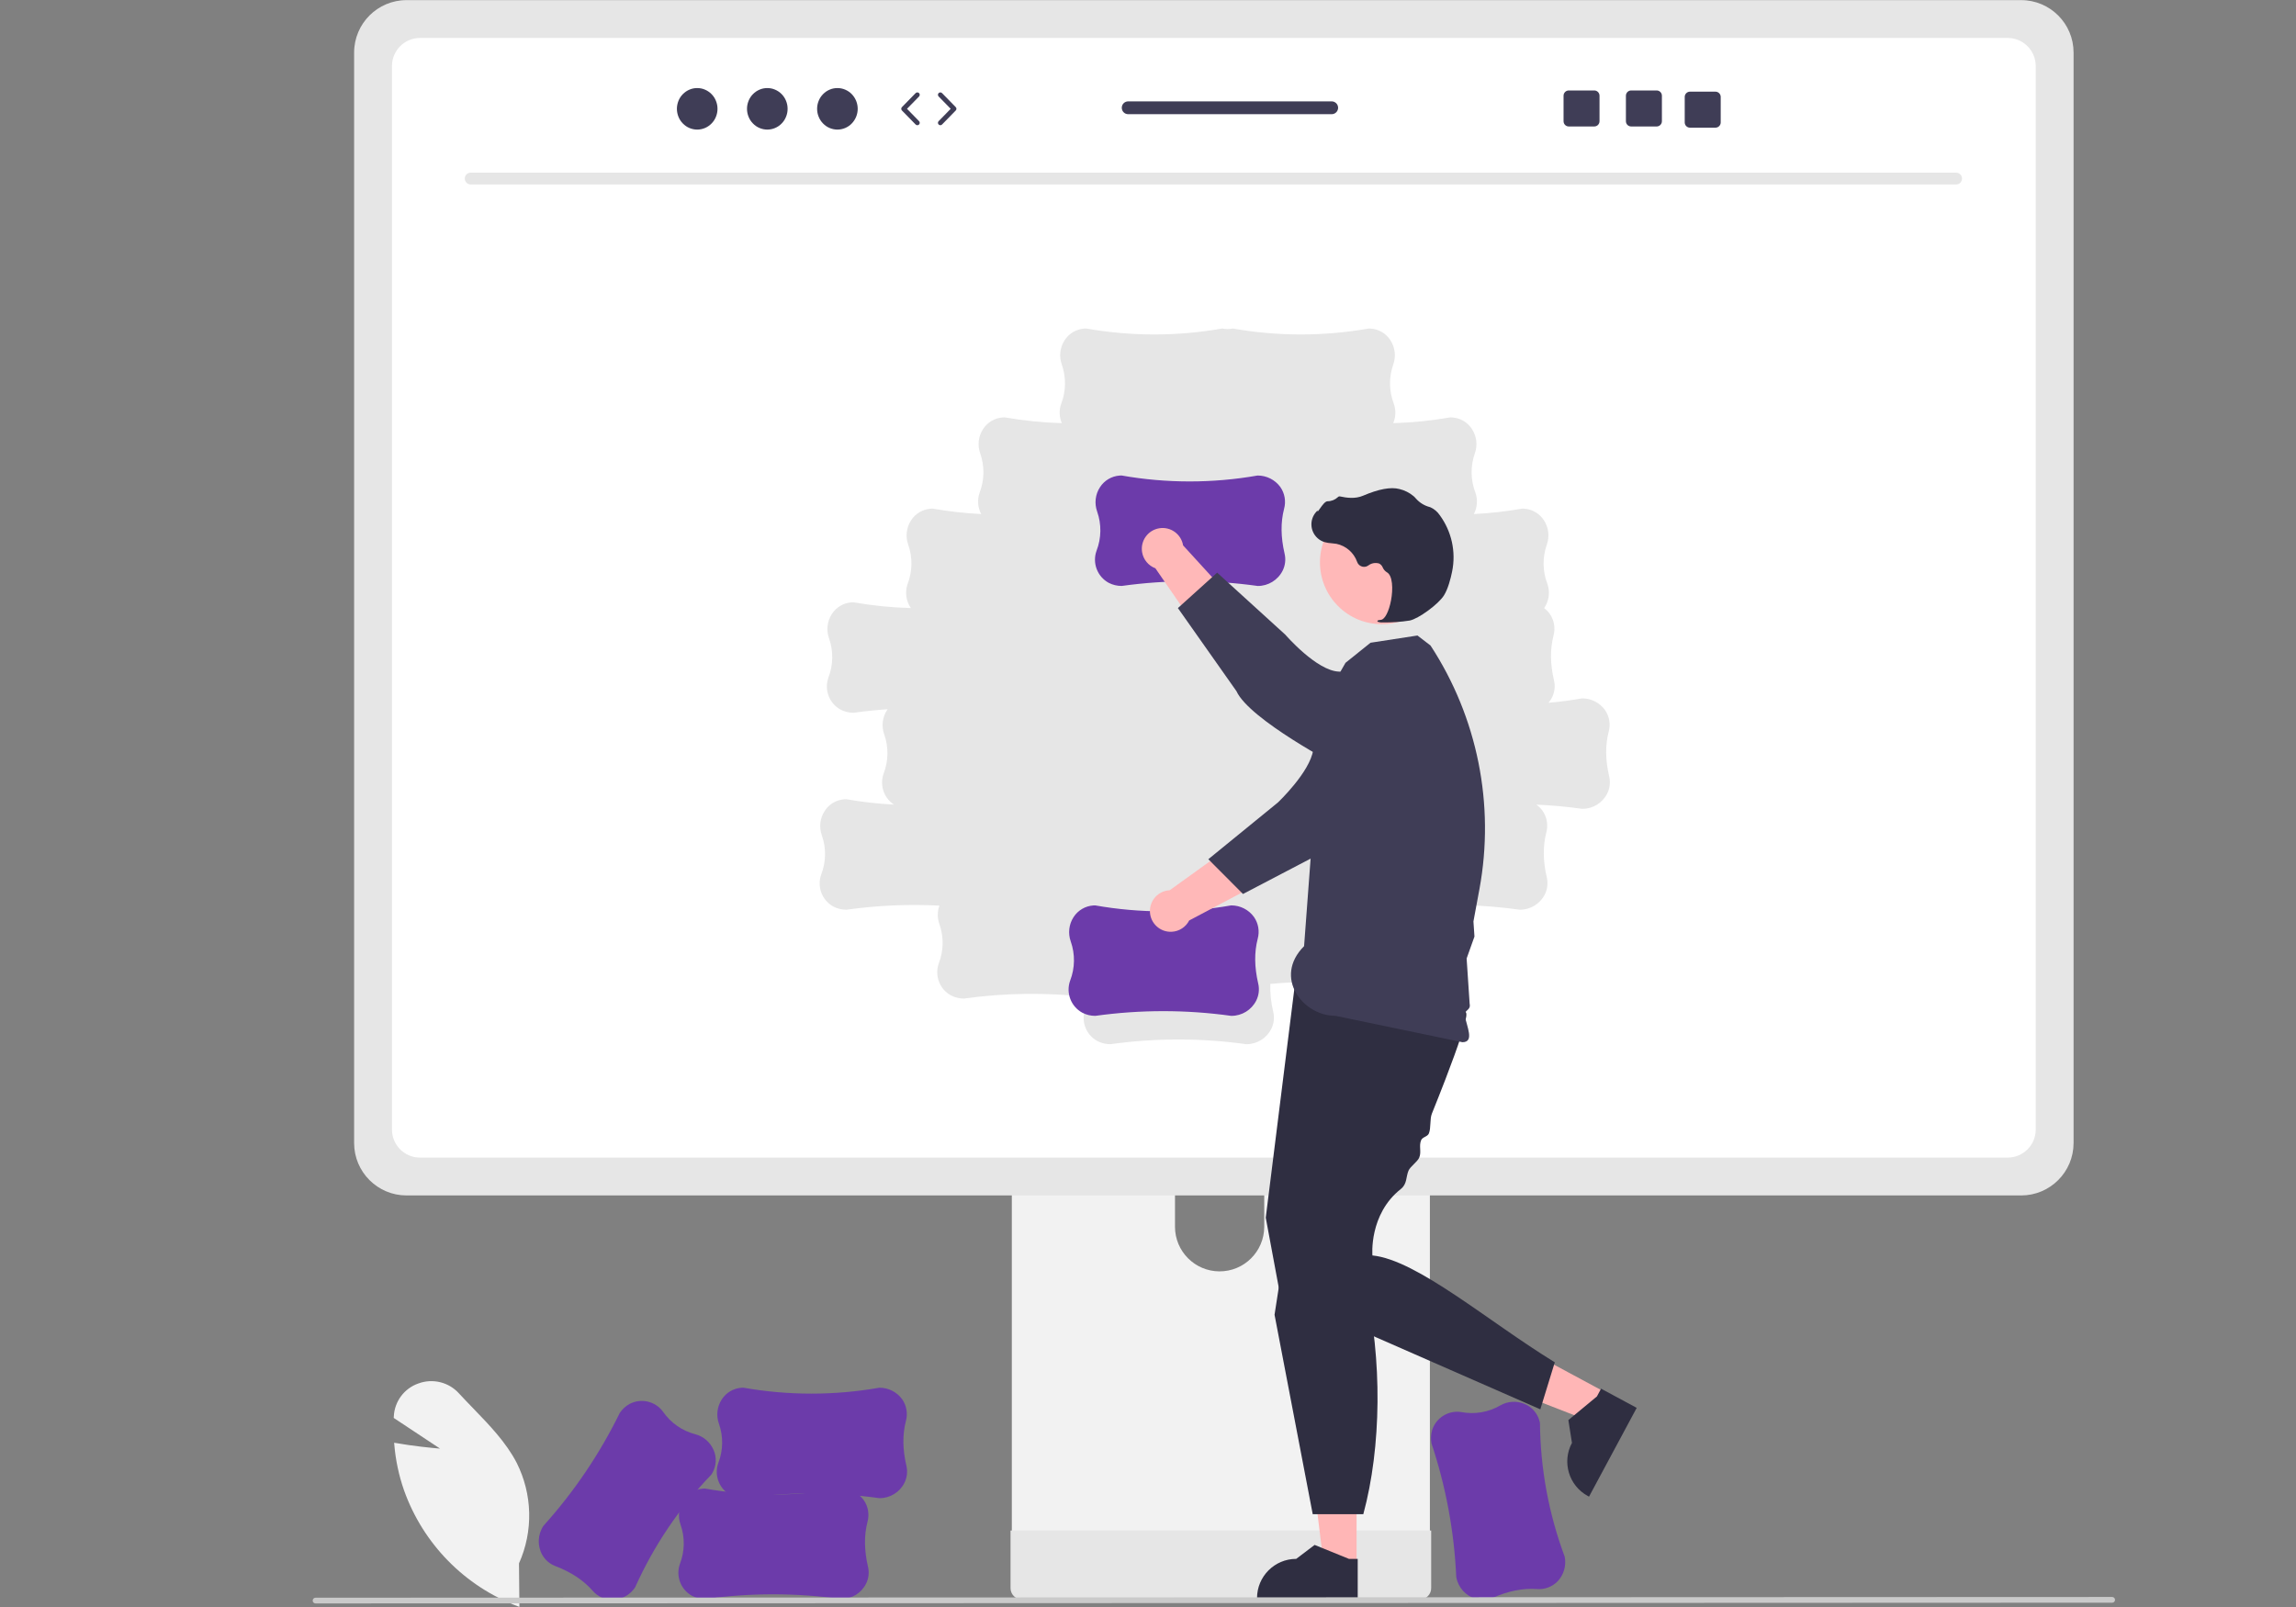
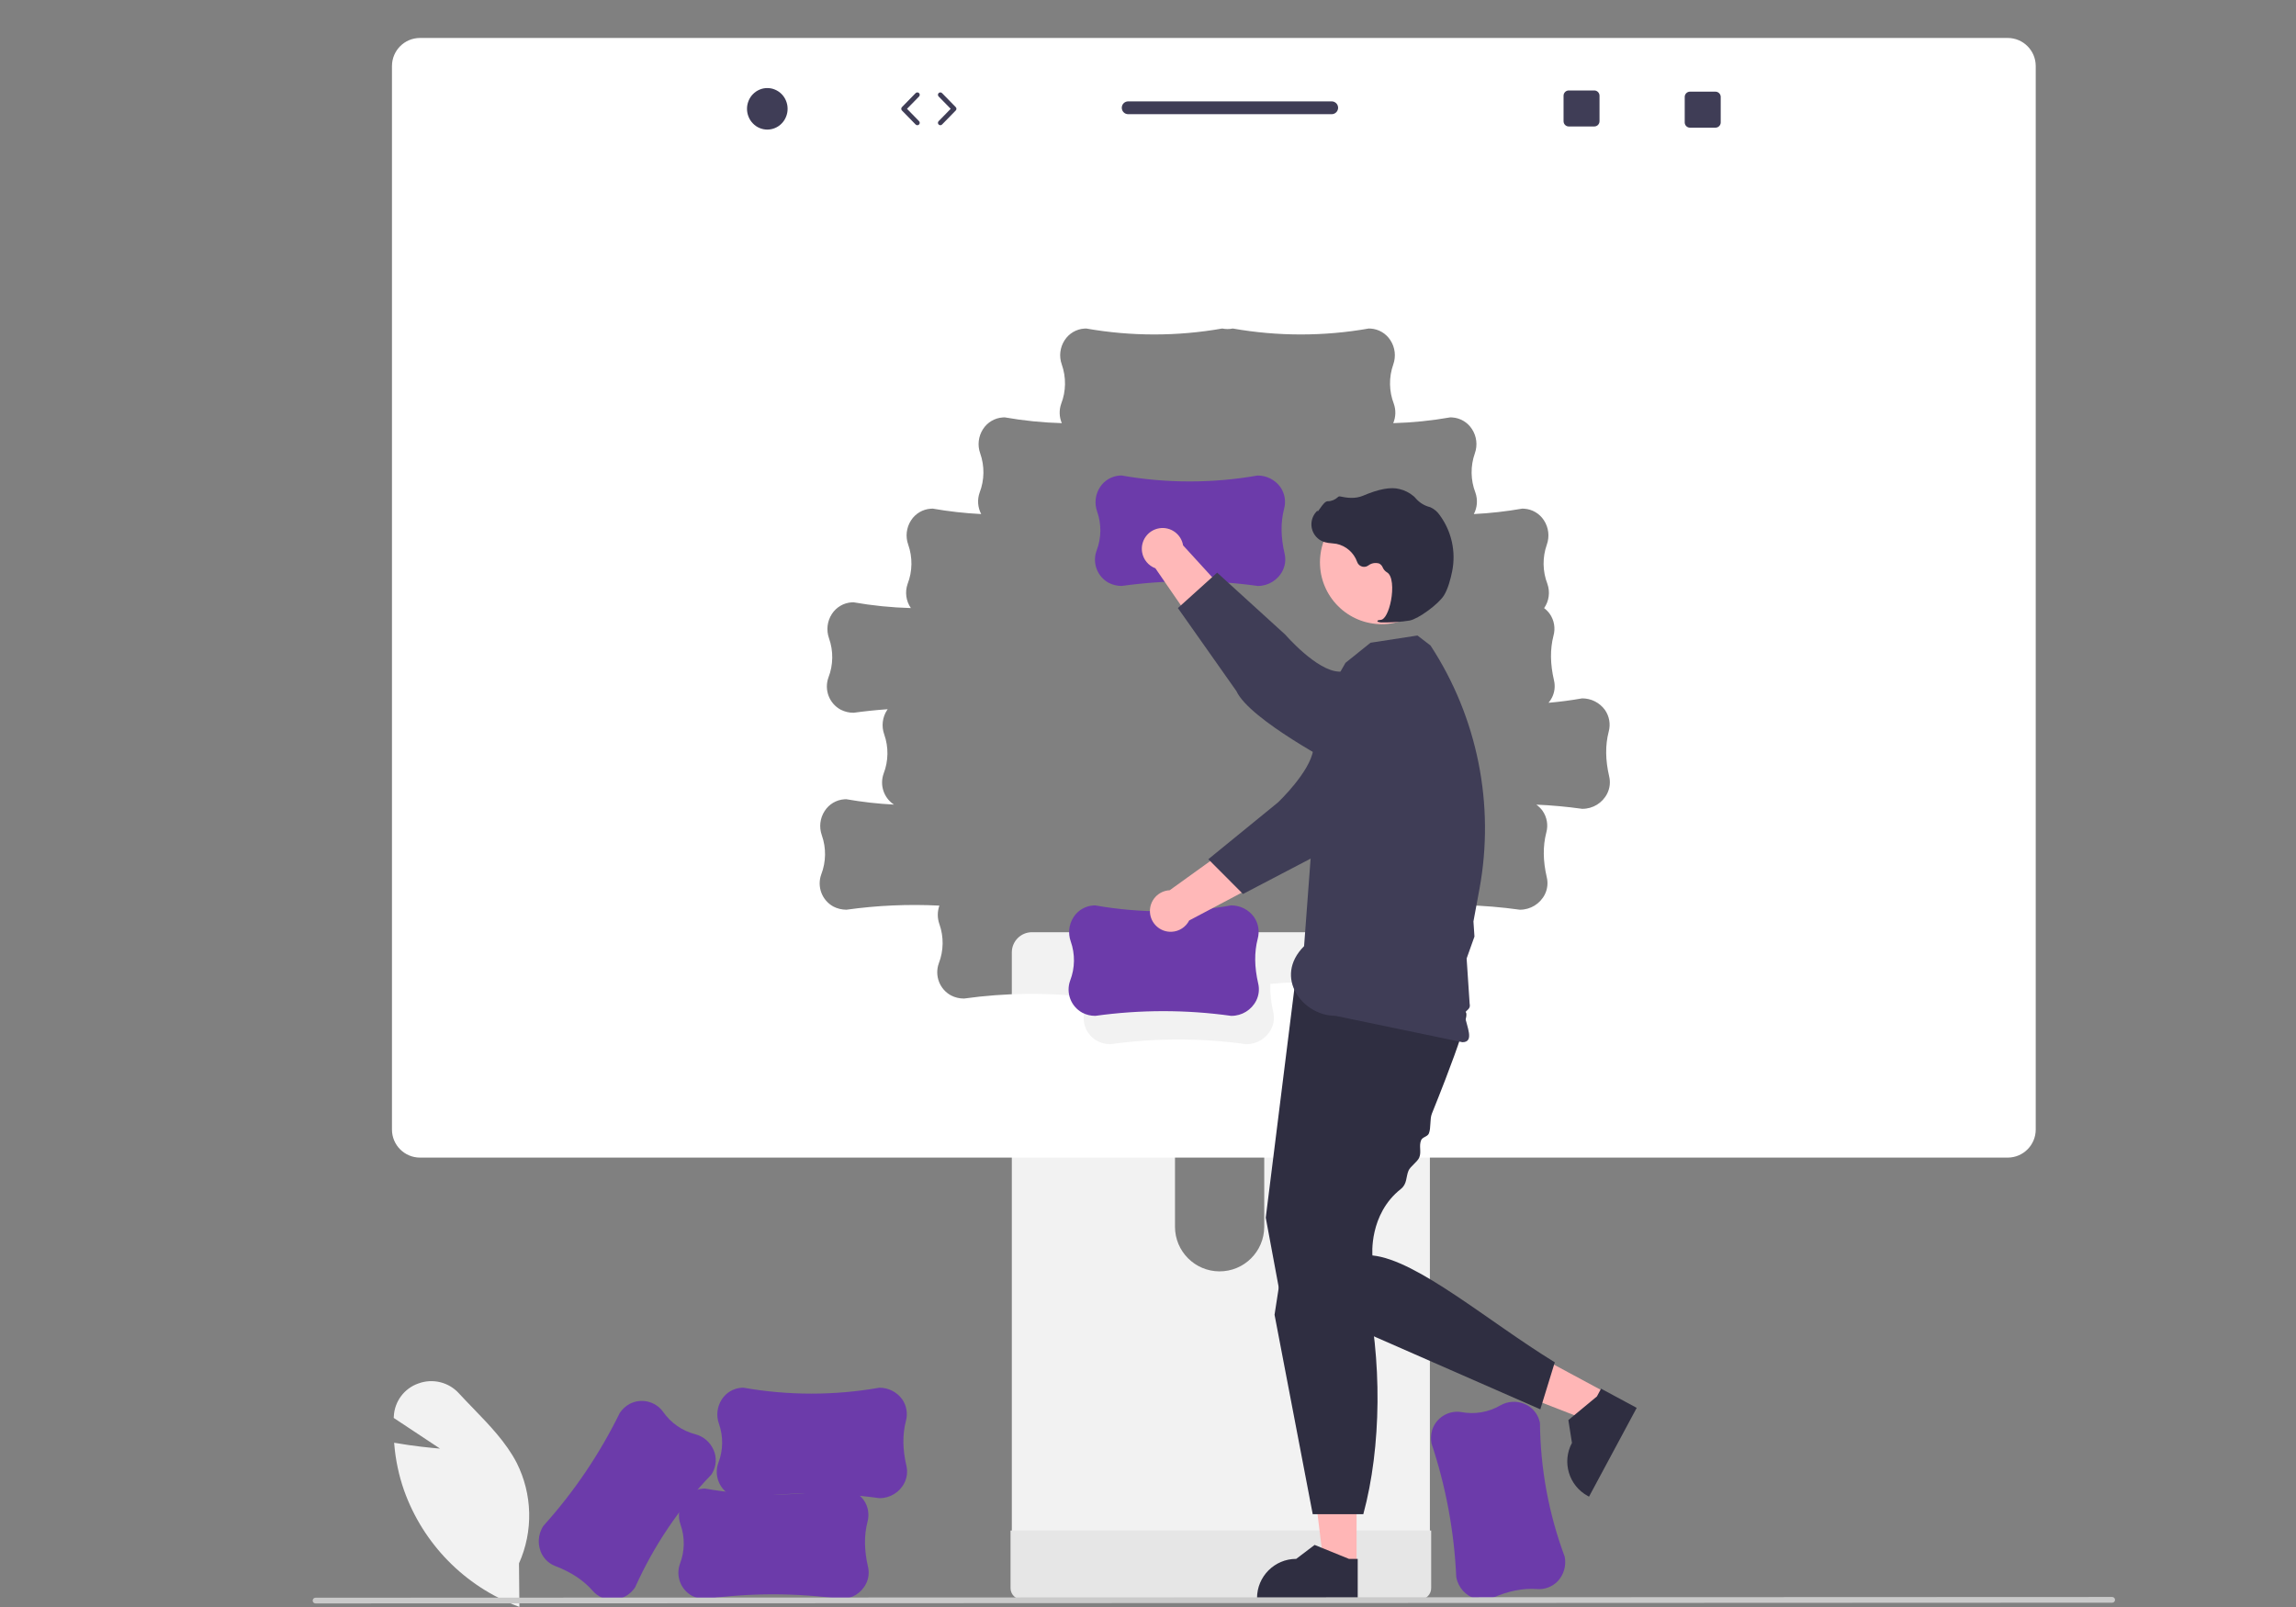
<svg xmlns="http://www.w3.org/2000/svg" width="400" zoomAndPan="magnify" viewBox="0 0 300 210" height="280" preserveAspectRatio="xMidYMid meet" version="1.2">
  <rect x="0" y="0" width="300" height="210" fill="#808080" stroke="none" />
  <defs>
    <clipPath id="b7513f4783">
      <path d="M 40.855 208 L 276.355 208 L 276.355 210 L 40.855 210 Z M 40.855 208" />
    </clipPath>
  </defs>
  <g id="89a33f0a02">
    <path style="stroke:none;fill-rule:nonzero;fill:#f2f2f2;fill-opacity:1;" d="M 67.867 209.984 L 67.66 209.91 C 60.719 207.289 55.277 201.742 52.789 194.746 C 52.113 192.801 51.684 190.781 51.516 188.73 L 51.5 188.535 L 51.691 188.566 C 53.996 188.98 56.418 189.211 57.496 189.301 L 51.445 185.293 L 51.457 185.086 C 51.551 183.129 52.824 181.426 54.676 180.785 C 56.539 180.098 58.641 180.613 59.973 182.09 C 60.574 182.742 61.211 183.402 61.828 184.039 C 63.938 186.223 66.125 188.484 67.508 191.152 C 69.582 195.266 69.695 200.094 67.812 204.301 Z M 67.867 209.984" />
    <path style="stroke:none;fill-rule:nonzero;fill:#6c3baa;fill-opacity:1;" d="M 190.281 206.102 L 190.277 206.082 C 190.012 200.137 188.922 194.258 187.039 188.613 L 187.039 188.605 C 186.93 188.027 186.961 187.43 187.133 186.863 C 187.656 185.246 189.285 184.254 190.961 184.531 C 192.695 184.859 194.484 184.551 196.012 183.668 C 196.98 183.105 198.156 183.027 199.191 183.461 C 200.168 183.855 200.898 184.695 201.16 185.715 C 201.184 185.797 201.199 185.879 201.215 185.961 C 201.27 191.934 202.367 197.848 204.453 203.441 L 204.453 203.449 C 204.672 204.605 204.324 205.797 203.52 206.648 C 202.805 207.375 201.805 207.742 200.793 207.652 C 198.977 207.527 197.109 207.898 195.082 208.781 C 194.375 209.094 193.578 209.152 192.832 208.938 C 191.516 208.551 190.527 207.453 190.281 206.102 Z M 190.281 206.102" />
    <path style="stroke:none;fill-rule:nonzero;fill:#f2f2f2;fill-opacity:1;" d="M 132.207 124.453 L 132.207 202.508 L 186.832 202.508 L 186.832 124.453 C 186.836 123.301 186.086 122.281 184.984 121.941 C 184.734 121.859 184.469 121.816 184.203 121.82 L 134.844 121.82 C 133.391 121.816 132.211 122.996 132.207 124.449 Z M 153.527 151.273 C 153.555 148.051 156.191 145.461 159.41 145.488 C 162.59 145.52 165.16 148.09 165.188 151.273 L 165.188 160.328 C 165.172 163.555 162.551 166.152 159.328 166.141 C 156.129 166.125 153.539 163.531 153.527 160.328 Z M 153.527 151.273" />
    <path style="stroke:none;fill-rule:nonzero;fill:#e6e6e6;fill-opacity:1;" d="M 132.039 200.012 L 132.039 207.539 C 132.043 208.348 132.695 209.008 133.508 209.012 L 185.535 209.012 C 186.344 209.008 187 208.352 187 207.539 L 187 200.012 Z M 132.039 200.012" />
-     <path style="stroke:none;fill-rule:nonzero;fill:#e6e6e6;fill-opacity:1;" d="M 46.27 6.855 L 46.27 149.371 C 46.273 153.152 49.336 156.215 53.113 156.219 L 264.094 156.219 C 267.871 156.215 270.934 153.152 270.938 149.371 L 270.938 6.855 C 270.93 3.078 267.867 0.02 264.094 0.016 L 53.113 0.016 C 49.34 0.02 46.281 3.078 46.27 6.855 Z M 46.27 6.855" />
    <path style="stroke:none;fill-rule:nonzero;fill:#ffffff;fill-opacity:1;" d="M 262.336 4.961 L 54.875 4.961 C 52.852 4.965 51.219 6.605 51.215 8.629 L 51.215 147.613 C 51.219 149.633 52.855 151.27 54.875 151.273 L 262.336 151.273 C 264.352 151.27 265.988 149.633 265.992 147.613 L 265.992 8.629 C 265.992 6.605 264.355 4.965 262.336 4.961 Z M 210 103.703 C 209.383 104.93 208.125 105.699 206.75 105.695 L 206.73 105.695 C 204.742 105.418 202.746 105.234 200.742 105.148 C 201.051 105.371 201.324 105.641 201.551 105.949 C 202.133 106.785 202.312 107.836 202.039 108.812 C 201.586 110.578 201.605 112.484 202.105 114.641 C 202.285 115.395 202.195 116.188 201.852 116.883 C 201.23 118.109 199.973 118.883 198.598 118.879 L 198.578 118.879 C 193.828 118.215 189.02 118.086 184.242 118.496 C 184.223 118.617 184.199 118.734 184.168 118.855 C 183.715 120.621 183.734 122.527 184.234 124.684 C 184.414 125.438 184.324 126.23 183.98 126.926 C 183.359 128.152 182.102 128.926 180.727 128.922 L 180.707 128.922 C 175.828 128.242 170.887 128.125 165.984 128.574 C 165.945 129.801 166.074 131.023 166.363 132.215 C 166.543 132.973 166.453 133.766 166.105 134.461 C 165.488 135.684 164.23 136.457 162.855 136.453 L 162.836 136.453 C 156.949 135.633 150.977 135.633 145.09 136.453 L 145.078 136.453 C 144.488 136.453 143.91 136.312 143.387 136.043 C 141.891 135.23 141.215 133.449 141.793 131.848 C 141.973 131.344 142.105 130.824 142.191 130.297 C 136.793 129.676 131.344 129.738 125.965 130.488 L 125.953 130.488 C 125.363 130.492 124.781 130.352 124.258 130.078 C 122.766 129.27 122.09 127.484 122.668 125.883 C 123.305 124.238 123.332 122.418 122.742 120.758 C 122.465 119.977 122.465 119.125 122.742 118.344 C 118.688 118.137 114.621 118.316 110.602 118.879 L 110.59 118.879 C 110 118.879 109.418 118.738 108.895 118.469 C 107.402 117.656 106.727 115.871 107.305 114.273 C 107.941 112.625 107.969 110.809 107.379 109.145 C 107.004 108.086 107.141 106.914 107.754 105.977 C 108.32 105.086 109.277 104.523 110.328 104.449 C 110.41 104.445 110.496 104.441 110.578 104.441 C 112.637 104.801 114.719 105.039 116.809 105.145 C 115.477 104.27 114.918 102.594 115.457 101.09 C 116.094 99.445 116.121 97.625 115.531 95.961 C 115.156 94.906 115.293 93.734 115.906 92.793 C 115.93 92.754 115.961 92.719 115.988 92.68 C 114.504 92.781 113.02 92.938 111.539 93.141 L 111.531 93.141 C 110.941 93.145 110.359 93.004 109.836 92.734 C 108.344 91.922 107.668 90.137 108.246 88.535 C 108.883 86.891 108.91 85.07 108.32 83.41 C 107.945 82.352 108.082 81.18 108.691 80.242 C 109.262 79.352 110.219 78.785 111.27 78.715 C 111.352 78.711 111.434 78.707 111.52 78.707 C 113.996 79.141 116.504 79.395 119.016 79.461 C 118.375 78.535 118.219 77.359 118.594 76.297 C 119.23 74.652 119.254 72.832 118.668 71.168 C 118.289 70.113 118.43 68.941 119.039 68 C 119.609 67.113 120.562 66.547 121.617 66.477 C 121.699 66.469 121.781 66.465 121.867 66.465 C 123.961 66.832 126.078 67.07 128.203 67.176 C 127.75 66.312 127.672 65.293 128 64.371 C 128.637 62.727 128.66 60.906 128.074 59.242 C 127.695 58.188 127.836 57.016 128.445 56.074 C 129.016 55.188 129.969 54.621 131.023 54.551 C 131.105 54.543 131.188 54.539 131.27 54.539 C 133.738 54.973 136.234 55.227 138.738 55.297 C 138.395 54.488 138.367 53.586 138.66 52.758 C 139.297 51.113 139.32 49.293 138.734 47.629 C 138.355 46.574 138.496 45.402 139.105 44.461 C 139.676 43.574 140.629 43.008 141.684 42.938 C 141.766 42.93 141.848 42.93 141.93 42.93 C 147.809 43.965 153.816 43.965 159.695 42.93 L 159.703 42.93 C 160.156 43.023 160.621 43.023 161.078 42.93 L 161.082 42.93 C 166.961 43.965 172.973 43.965 178.848 42.93 C 178.93 42.93 179.012 42.93 179.098 42.938 C 180.148 43.008 181.102 43.574 181.672 44.461 C 182.285 45.402 182.422 46.574 182.047 47.629 C 181.457 49.293 181.484 51.113 182.117 52.758 C 182.41 53.586 182.383 54.488 182.043 55.297 C 184.543 55.227 187.039 54.973 189.508 54.539 C 189.59 54.539 189.672 54.543 189.758 54.551 C 190.809 54.621 191.762 55.188 192.332 56.074 C 192.945 57.016 193.082 58.188 192.707 59.242 C 192.117 60.906 192.145 62.727 192.777 64.371 C 193.105 65.293 193.031 66.312 192.574 67.176 C 194.699 67.07 196.816 66.832 198.914 66.465 C 198.996 66.465 199.078 66.469 199.164 66.477 C 200.215 66.547 201.168 67.113 201.738 68 C 202.348 68.941 202.488 70.113 202.113 71.168 C 201.523 72.832 201.551 74.652 202.184 76.297 C 202.562 77.363 202.402 78.543 201.758 79.469 C 202.039 79.68 202.285 79.93 202.492 80.215 C 203.074 81.047 203.254 82.098 202.98 83.078 C 202.527 84.844 202.547 86.75 203.047 88.906 C 203.227 89.66 203.137 90.453 202.789 91.148 C 202.664 91.395 202.512 91.629 202.332 91.84 C 203.801 91.711 205.266 91.52 206.723 91.262 L 206.73 91.262 C 207.906 91.258 209.012 91.82 209.703 92.77 C 210.285 93.602 210.465 94.652 210.191 95.633 C 209.738 97.398 209.758 99.305 210.258 101.461 C 210.438 102.215 210.348 103.008 210 103.703 Z M 210 103.703" />
-     <path style="stroke:none;fill-rule:nonzero;fill:#e6e6e6;fill-opacity:1;" d="M 255.605 24.105 L 61.484 24.105 C 61.059 24.098 60.723 23.742 60.73 23.316 C 60.738 22.902 61.07 22.57 61.484 22.562 L 255.605 22.562 C 256.031 22.57 256.371 22.926 256.359 23.352 C 256.352 23.766 256.02 24.098 255.605 24.105 Z M 255.605 24.105" />
    <path style="stroke:none;fill-rule:nonzero;fill:#6c3baa;fill-opacity:1;" d="M 160.891 132.75 L 160.867 132.75 C 154.98 131.93 149.008 131.93 143.121 132.75 L 143.113 132.75 C 142.523 132.754 141.941 132.613 141.418 132.34 C 139.926 131.527 139.25 129.746 139.828 128.145 C 140.465 126.5 140.492 124.68 139.902 123.016 C 139.527 121.961 139.664 120.789 140.273 119.848 C 140.844 118.961 141.801 118.395 142.852 118.324 C 142.934 118.316 143.016 118.316 143.102 118.316 C 148.977 119.352 154.988 119.352 160.863 118.316 L 160.871 118.316 C 162.047 118.312 163.152 118.871 163.844 119.824 C 164.426 120.656 164.602 121.707 164.332 122.688 C 163.879 124.453 163.898 126.359 164.398 128.516 C 164.578 129.27 164.488 130.062 164.141 130.758 C 163.52 131.984 162.266 132.754 160.891 132.75 Z M 160.891 132.75" />
    <path style="stroke:none;fill-rule:nonzero;fill:#ffb8b8;fill-opacity:1;" d="M 178.996 101.98 L 174.258 98.059 C 170.707 99.922 165.305 107.359 165.305 107.359 L 152.836 116.336 C 151.34 116.406 150.184 117.68 150.254 119.18 C 150.324 120.676 151.598 121.836 153.094 121.762 C 154.066 121.715 154.938 121.152 155.383 120.285 L 172.32 111.324 Z M 178.996 101.98" />
    <path style="stroke:none;fill-rule:nonzero;fill:#3f3d56;fill-opacity:1;" d="M 186.984 87.047 C 189.719 89.367 190.059 93.461 187.742 96.199 C 187.484 96.504 187.195 96.789 186.887 97.039 L 183.875 99.492 C 183.875 99.492 176.359 110.316 172.449 111.574 L 162.41 116.824 L 157.883 112.281 L 166.984 104.859 C 166.984 104.859 171.168 100.895 171.586 97.996 C 171.844 96.219 174.848 91.379 177.855 87.793 C 180.168 85.062 184.25 84.727 186.977 87.039 Z M 186.984 87.047" />
    <path style="stroke:none;fill-rule:nonzero;fill:#ffb6b6;fill-opacity:1;" d="M 177.254 204.539 L 172.973 204.539 L 170.938 188.016 L 177.254 188.016 Z M 177.254 204.539" />
    <path style="stroke:none;fill-rule:nonzero;fill:#2f2e41;fill-opacity:1;" d="M 177.402 209.008 L 164.246 209.004 L 164.246 208.84 C 164.246 206.008 166.539 203.711 169.367 203.711 L 171.77 201.887 L 176.254 203.711 L 177.402 203.711 Z M 177.402 209.008" />
    <path style="stroke:none;fill-rule:nonzero;fill:#ffb6b6;fill-opacity:1;" d="M 209.855 181.996 L 207.828 185.766 L 192.328 179.738 L 195.32 174.172 Z M 209.855 181.996" />
    <path style="stroke:none;fill-rule:nonzero;fill:#2f2e41;fill-opacity:1;" d="M 213.855 183.977 L 207.625 195.578 L 207.48 195.5 C 204.988 194.156 204.055 191.051 205.395 188.555 L 204.926 185.574 L 208.656 182.484 L 209.199 181.469 Z M 213.855 183.977" />
    <path style="stroke:none;fill-rule:nonzero;fill:#2f2e41;fill-opacity:1;" d="M 169.164 128.883 L 165.387 159.125 L 167.273 169.262 L 201.262 184.168 L 203.152 178.023 C 194.465 172.703 185.176 164.648 179.324 164.059 C 179.324 164.059 178.84 158.691 183.031 155.379 C 183.875 154.711 183.691 153.809 184.035 152.988 C 184.27 152.422 185.203 151.836 185.445 151.258 C 185.754 150.508 185.371 149.766 185.684 149.004 C 185.859 148.574 186.523 148.547 186.699 148.121 C 186.996 147.391 186.801 146.258 187.09 145.535 C 187.711 143.992 188.309 142.484 188.852 141.07 C 190.543 136.668 191.734 133.18 191.586 132.426 C 191.113 130.062 169.164 128.883 169.164 128.883 Z M 169.164 128.883" />
    <path style="stroke:none;fill-rule:nonzero;fill:#2f2e41;fill-opacity:1;" d="M 168.512 159.035 L 166.535 171.809 L 171.523 197.871 L 178.133 197.871 C 180.508 189.113 180.629 177.605 178.367 167.867 Z M 168.512 159.035" />
    <path style="stroke:none;fill-rule:nonzero;fill:#3f3d56;fill-opacity:1;" d="M 172.758 91.934 L 175.805 86.617 L 179.074 83.992 L 185.211 83.047 L 186.918 84.359 C 193.055 93.746 195.34 105.137 193.309 116.168 L 192.828 118.766 L 192.523 120.414 L 192.656 122.387 L 191.633 125.254 L 191.773 127.352 L 191.922 129.602 L 192.027 131.172 C 192.219 132.07 191.266 131.949 191.402 132.742 C 191.637 134.129 192.695 136.188 191.086 136.195 L 174.469 132.742 C 170.25 132.758 166.32 127.719 170.395 123.641 Z M 172.758 91.934" />
    <path style="stroke:none;fill-rule:nonzero;fill:#ffb8b8;fill-opacity:1;" d="M 188.605 73.488 C 188.605 74.02 188.555 74.543 188.449 75.066 C 188.348 75.586 188.195 76.09 187.992 76.582 C 187.789 77.07 187.539 77.535 187.246 77.977 C 186.953 78.418 186.617 78.824 186.242 79.199 C 185.867 79.574 185.461 79.91 185.02 80.207 C 184.578 80.5 184.113 80.75 183.625 80.953 C 183.133 81.156 182.629 81.309 182.109 81.41 C 181.59 81.516 181.066 81.566 180.535 81.566 C 180.008 81.566 179.48 81.516 178.961 81.41 C 178.441 81.309 177.938 81.156 177.449 80.953 C 176.957 80.75 176.492 80.5 176.055 80.207 C 175.613 79.91 175.203 79.574 174.832 79.199 C 174.457 78.824 174.121 78.418 173.828 77.977 C 173.531 77.535 173.285 77.07 173.082 76.582 C 172.879 76.09 172.727 75.586 172.621 75.066 C 172.52 74.543 172.469 74.02 172.469 73.488 C 172.469 72.957 172.52 72.434 172.621 71.914 C 172.727 71.395 172.879 70.887 173.082 70.398 C 173.285 69.906 173.531 69.441 173.828 69 C 174.121 68.559 174.457 68.152 174.832 67.777 C 175.203 67.402 175.613 67.066 176.055 66.773 C 176.492 66.477 176.957 66.23 177.449 66.027 C 177.938 65.824 178.441 65.672 178.961 65.566 C 179.48 65.465 180.008 65.41 180.535 65.41 C 181.066 65.41 181.59 65.465 182.109 65.566 C 182.629 65.672 183.133 65.824 183.625 66.027 C 184.113 66.23 184.578 66.477 185.02 66.773 C 185.461 67.066 185.867 67.402 186.242 67.777 C 186.617 68.152 186.953 68.559 187.246 69 C 187.539 69.441 187.789 69.906 187.992 70.398 C 188.195 70.887 188.348 71.395 188.449 71.914 C 188.555 72.434 188.605 72.957 188.605 73.488 Z M 188.605 73.488" />
    <path style="stroke:none;fill-rule:nonzero;fill:#2f2e41;fill-opacity:1;" d="M 180.672 81.336 C 181.855 81.355 183.035 81.273 184.199 81.09 C 185.355 80.855 187.945 78.957 188.664 77.816 C 189.199 76.965 189.543 75.641 189.738 74.68 C 190.262 72.105 189.672 69.43 188.113 67.312 C 187.82 66.875 187.41 66.527 186.934 66.305 C 186.891 66.285 186.848 66.273 186.801 66.258 C 186.105 66.074 185.48 65.688 185.004 65.145 C 184.914 65.035 184.812 64.934 184.707 64.84 C 184.168 64.387 183.531 64.066 182.848 63.906 C 181.746 63.609 180.148 63.902 178.102 64.777 C 177.074 65.219 175.949 65.059 175.082 64.871 C 174.984 64.852 174.883 64.887 174.816 64.961 C 174.449 65.309 173.965 65.504 173.457 65.504 C 173.148 65.52 172.824 65.945 172.434 66.504 C 172.344 66.633 172.238 66.781 172.164 66.871 L 172.156 66.699 L 171.98 66.891 C 171.082 67.883 171.156 69.418 172.148 70.32 C 172.414 70.562 172.73 70.742 173.074 70.844 C 173.387 70.93 173.703 70.98 174.027 70.996 C 174.223 71.016 174.422 71.031 174.613 71.066 C 175.875 71.324 176.906 72.227 177.332 73.441 C 177.512 73.938 178.059 74.195 178.555 74.02 C 178.633 73.992 178.707 73.953 178.773 73.906 C 179.184 73.586 179.719 73.488 180.215 73.645 C 180.426 73.762 180.59 73.945 180.676 74.168 C 180.785 74.418 180.969 74.629 181.195 74.773 C 181.98 75.18 182.035 76.973 181.754 78.465 C 181.48 79.902 180.945 80.945 180.449 80.996 C 180.066 81.035 180.023 81.062 179.996 81.133 L 179.969 81.191 L 180.012 81.25 C 180.223 81.324 180.449 81.355 180.672 81.336 Z M 180.672 81.336" />
    <path style="stroke:none;fill-rule:nonzero;fill:#6c3baa;fill-opacity:1;" d="M 164.34 76.574 L 164.316 76.57 C 158.43 75.75 152.457 75.75 146.57 76.57 L 146.562 76.57 C 145.973 76.574 145.391 76.434 144.867 76.164 C 143.375 75.352 142.699 73.566 143.277 71.969 C 143.914 70.32 143.941 68.504 143.352 66.84 C 142.977 65.781 143.113 64.609 143.723 63.672 C 144.293 62.781 145.25 62.219 146.301 62.145 C 146.383 62.141 146.465 62.137 146.551 62.137 C 152.426 63.172 158.438 63.172 164.312 62.141 L 164.32 62.141 C 165.496 62.137 166.602 62.695 167.293 63.645 C 167.875 64.48 168.051 65.527 167.777 66.508 C 167.324 68.273 167.348 70.18 167.844 72.336 C 168.027 73.09 167.938 73.883 167.59 74.578 C 166.969 75.805 165.711 76.578 164.34 76.574 Z M 164.34 76.574" />
    <path style="stroke:none;fill-rule:nonzero;fill:#ffb8b8;fill-opacity:1;" d="M 171.887 95.598 L 175.223 90.43 C 172.961 87.117 164.949 82.613 164.949 82.613 L 154.586 71.27 C 154.34 69.789 152.941 68.789 151.465 69.035 C 149.984 69.281 148.984 70.68 149.23 72.16 C 149.391 73.121 150.051 73.922 150.965 74.262 L 161.832 90.055 Z M 171.887 95.598" />
    <path style="stroke:none;fill-rule:nonzero;fill:#3f3d56;fill-opacity:1;" d="M 187.633 101.797 C 185.652 104.785 181.629 105.602 178.645 103.617 C 178.309 103.398 177.996 103.145 177.707 102.863 L 174.926 100.156 C 174.926 100.156 163.258 94.059 161.555 90.316 L 153.906 79.461 L 159.035 74.832 L 167.945 82.941 C 167.945 82.941 172.047 87.691 174.973 87.766 C 176.766 87.816 181.918 90.234 185.828 92.809 C 188.805 94.785 189.617 98.805 187.641 101.785 Z M 187.633 101.797" />
    <path style="stroke:none;fill-rule:nonzero;fill:#6c3baa;fill-opacity:1;" d="M 109.906 208.957 L 109.883 208.957 C 103.996 208.137 98.023 208.137 92.137 208.957 L 92.129 208.957 C 91.539 208.961 90.957 208.82 90.434 208.547 C 88.941 207.734 88.266 205.953 88.844 204.352 C 89.48 202.707 89.508 200.887 88.918 199.227 C 88.543 198.168 88.68 196.996 89.289 196.055 C 89.859 195.168 90.816 194.602 91.867 194.531 C 91.949 194.523 92.031 194.523 92.117 194.523 C 97.992 195.559 104.004 195.559 109.879 194.523 L 109.887 194.523 C 111.062 194.52 112.168 195.082 112.859 196.031 C 113.441 196.863 113.617 197.914 113.344 198.895 C 112.891 200.66 112.914 202.566 113.41 204.723 C 113.594 205.477 113.504 206.27 113.156 206.965 C 112.535 208.191 111.277 208.961 109.906 208.957 Z M 109.906 208.957" />
    <path style="stroke:none;fill-rule:nonzero;fill:#6c3baa;fill-opacity:1;" d="M 114.922 195.777 L 114.902 195.777 C 109.016 194.953 103.043 194.953 97.156 195.777 L 97.145 195.777 C 96.555 195.777 95.973 195.637 95.449 195.367 C 93.957 194.555 93.281 192.77 93.859 191.172 C 94.496 189.527 94.523 187.707 93.934 186.043 C 93.559 184.988 93.695 183.816 94.309 182.875 C 94.875 181.988 95.832 181.422 96.883 181.348 C 96.965 181.344 97.047 181.34 97.133 181.34 C 103.008 182.375 109.02 182.375 114.895 181.344 L 114.902 181.344 C 116.078 181.34 117.184 181.898 117.875 182.848 C 118.457 183.684 118.637 184.734 118.363 185.711 C 117.91 187.477 117.93 189.383 118.43 191.539 C 118.609 192.293 118.52 193.09 118.172 193.781 C 117.555 195.008 116.297 195.781 114.922 195.777 Z M 114.922 195.777" />
    <path style="stroke:none;fill-rule:nonzero;fill:#6c3baa;fill-opacity:1;" d="M 71.023 199.371 L 71.039 199.355 C 75.016 194.934 78.363 189.98 80.98 184.641 L 80.988 184.633 C 81.316 184.141 81.758 183.738 82.273 183.457 C 83.785 182.672 85.637 183.113 86.637 184.488 C 87.641 185.938 89.133 186.98 90.84 187.422 C 91.926 187.703 92.816 188.477 93.25 189.508 C 93.668 190.477 93.602 191.586 93.07 192.5 C 93.027 192.57 92.984 192.641 92.938 192.711 C 88.789 197.004 85.422 201.984 82.984 207.438 L 82.98 207.441 C 82.324 208.418 81.242 209.02 80.066 209.062 C 79.051 209.078 78.082 208.637 77.426 207.863 C 76.219 206.496 74.629 205.445 72.566 204.652 C 71.84 204.379 71.234 203.859 70.852 203.184 C 70.188 201.984 70.25 200.508 71.023 199.371 Z M 71.023 199.371" />
    <g clip-rule="nonzero" clip-path="url(#b7513f4783)">
      <path style="stroke:none;fill-rule:nonzero;fill:#cacaca;fill-opacity:1;" d="M 275.984 209.438 L 41.227 209.535 C 41.02 209.531 40.852 209.363 40.855 209.16 C 40.855 208.953 41.02 208.789 41.227 208.785 L 275.984 208.691 C 276.188 208.691 276.355 208.859 276.355 209.066 C 276.352 209.27 276.188 209.438 275.984 209.438 Z M 275.984 209.438" />
    </g>
-     <path style="stroke:none;fill-rule:nonzero;fill:#3f3d56;fill-opacity:1;" d="M 93.75 14.219 C 93.75 14.578 93.684 14.926 93.547 15.258 C 93.414 15.59 93.223 15.883 92.973 16.137 C 92.723 16.395 92.438 16.59 92.113 16.727 C 91.789 16.863 91.449 16.934 91.098 16.934 C 90.746 16.934 90.406 16.863 90.082 16.727 C 89.758 16.59 89.473 16.395 89.223 16.137 C 88.973 15.883 88.781 15.59 88.648 15.258 C 88.516 14.926 88.445 14.578 88.445 14.219 C 88.445 13.859 88.516 13.516 88.648 13.18 C 88.781 12.848 88.973 12.555 89.223 12.301 C 89.473 12.047 89.758 11.852 90.082 11.715 C 90.406 11.574 90.746 11.508 91.098 11.508 C 91.449 11.508 91.789 11.574 92.113 11.715 C 92.438 11.852 92.723 12.047 92.973 12.301 C 93.223 12.555 93.414 12.848 93.547 13.18 C 93.684 13.516 93.75 13.859 93.75 14.219 Z M 93.75 14.219" />
    <path style="stroke:none;fill-rule:nonzero;fill:#3f3d56;fill-opacity:1;" d="M 102.91 14.219 C 102.91 14.578 102.844 14.926 102.707 15.258 C 102.574 15.59 102.383 15.883 102.133 16.137 C 101.883 16.395 101.598 16.59 101.273 16.727 C 100.949 16.863 100.609 16.934 100.258 16.934 C 99.906 16.934 99.566 16.863 99.242 16.727 C 98.918 16.59 98.633 16.395 98.383 16.137 C 98.133 15.883 97.941 15.59 97.809 15.258 C 97.672 14.926 97.605 14.578 97.605 14.219 C 97.605 13.859 97.672 13.516 97.809 13.18 C 97.941 12.848 98.133 12.555 98.383 12.301 C 98.633 12.047 98.918 11.852 99.242 11.715 C 99.566 11.574 99.906 11.508 100.258 11.508 C 100.609 11.508 100.949 11.574 101.273 11.715 C 101.598 11.852 101.883 12.047 102.133 12.301 C 102.383 12.555 102.574 12.848 102.707 13.18 C 102.844 13.516 102.91 13.859 102.91 14.219 Z M 102.91 14.219" />
-     <path style="stroke:none;fill-rule:nonzero;fill:#3f3d56;fill-opacity:1;" d="M 112.07 14.219 C 112.07 14.578 112 14.926 111.867 15.258 C 111.73 15.59 111.539 15.883 111.293 16.137 C 111.043 16.395 110.758 16.59 110.434 16.727 C 110.105 16.863 109.77 16.934 109.418 16.934 C 109.066 16.934 108.727 16.863 108.402 16.727 C 108.078 16.59 107.789 16.395 107.543 16.137 C 107.293 15.883 107.102 15.59 106.969 15.258 C 106.832 14.926 106.766 14.578 106.766 14.219 C 106.766 13.859 106.832 13.516 106.969 13.18 C 107.102 12.848 107.293 12.555 107.543 12.301 C 107.789 12.047 108.078 11.852 108.402 11.715 C 108.727 11.574 109.066 11.508 109.418 11.508 C 109.77 11.508 110.105 11.574 110.434 11.715 C 110.758 11.852 111.043 12.047 111.293 12.301 C 111.539 12.555 111.73 12.848 111.867 13.18 C 112 13.516 112.07 13.859 112.07 14.219 Z M 112.07 14.219" />
    <path style="stroke:none;fill-rule:nonzero;fill:#3f3d56;fill-opacity:1;" d="M 119.859 16.363 C 119.781 16.363 119.699 16.332 119.637 16.27 L 117.848 14.438 C 117.73 14.316 117.73 14.121 117.848 14 L 119.637 12.168 C 119.758 12.047 119.957 12.043 120.082 12.164 C 120.203 12.285 120.207 12.484 120.086 12.609 L 118.512 14.219 L 120.086 15.832 C 120.207 15.953 120.203 16.152 120.082 16.273 C 120.02 16.336 119.941 16.363 119.859 16.363 Z M 119.859 16.363" />
    <path style="stroke:none;fill-rule:nonzero;fill:#3f3d56;fill-opacity:1;" d="M 122.867 16.363 C 122.789 16.363 122.711 16.336 122.648 16.273 C 122.523 16.152 122.523 15.953 122.645 15.832 L 124.219 14.219 L 122.645 12.609 C 122.523 12.484 122.523 12.285 122.648 12.164 C 122.773 12.043 122.969 12.047 123.09 12.168 L 124.879 14 C 125 14.121 125 14.316 124.879 14.438 L 123.09 16.27 C 123.031 16.332 122.949 16.363 122.867 16.363 Z M 122.867 16.363" />
-     <path style="stroke:none;fill-rule:nonzero;fill:#3f3d56;fill-opacity:1;" d="M 216.461 11.82 L 213.133 11.82 C 212.754 11.82 212.445 12.129 212.445 12.508 L 212.445 15.84 C 212.445 16.223 212.754 16.527 213.133 16.527 L 216.461 16.527 C 216.84 16.527 217.148 16.223 217.148 15.84 L 217.148 12.508 C 217.148 12.129 216.84 11.82 216.461 11.82 Z M 216.461 11.82" />
    <path style="stroke:none;fill-rule:nonzero;fill:#3f3d56;fill-opacity:1;" d="M 208.309 11.82 L 204.98 11.82 C 204.602 11.82 204.297 12.129 204.297 12.508 L 204.297 15.84 C 204.297 16.223 204.602 16.527 204.98 16.527 L 208.309 16.527 C 208.688 16.527 208.996 16.223 208.996 15.84 L 208.996 12.508 C 208.996 12.129 208.688 11.82 208.309 11.82 Z M 208.309 11.82" />
    <path style="stroke:none;fill-rule:nonzero;fill:#3f3d56;fill-opacity:1;" d="M 224.141 11.977 L 220.816 11.977 C 220.438 11.977 220.129 12.285 220.129 12.664 L 220.129 16 C 220.129 16.379 220.438 16.684 220.816 16.684 L 224.141 16.684 C 224.52 16.684 224.832 16.379 224.832 16 L 224.832 12.664 C 224.832 12.285 224.52 11.977 224.141 11.977 Z M 224.141 11.977" />
    <path style="stroke:none;fill-rule:nonzero;fill:#3f3d56;fill-opacity:1;" d="M 174 13.246 L 147.41 13.246 C 146.945 13.246 146.574 13.621 146.574 14.082 C 146.574 14.547 146.945 14.922 147.41 14.922 L 174 14.922 C 174.461 14.922 174.84 14.547 174.84 14.082 C 174.84 13.621 174.461 13.246 174 13.246 Z M 174 13.246" />
  </g>
</svg>